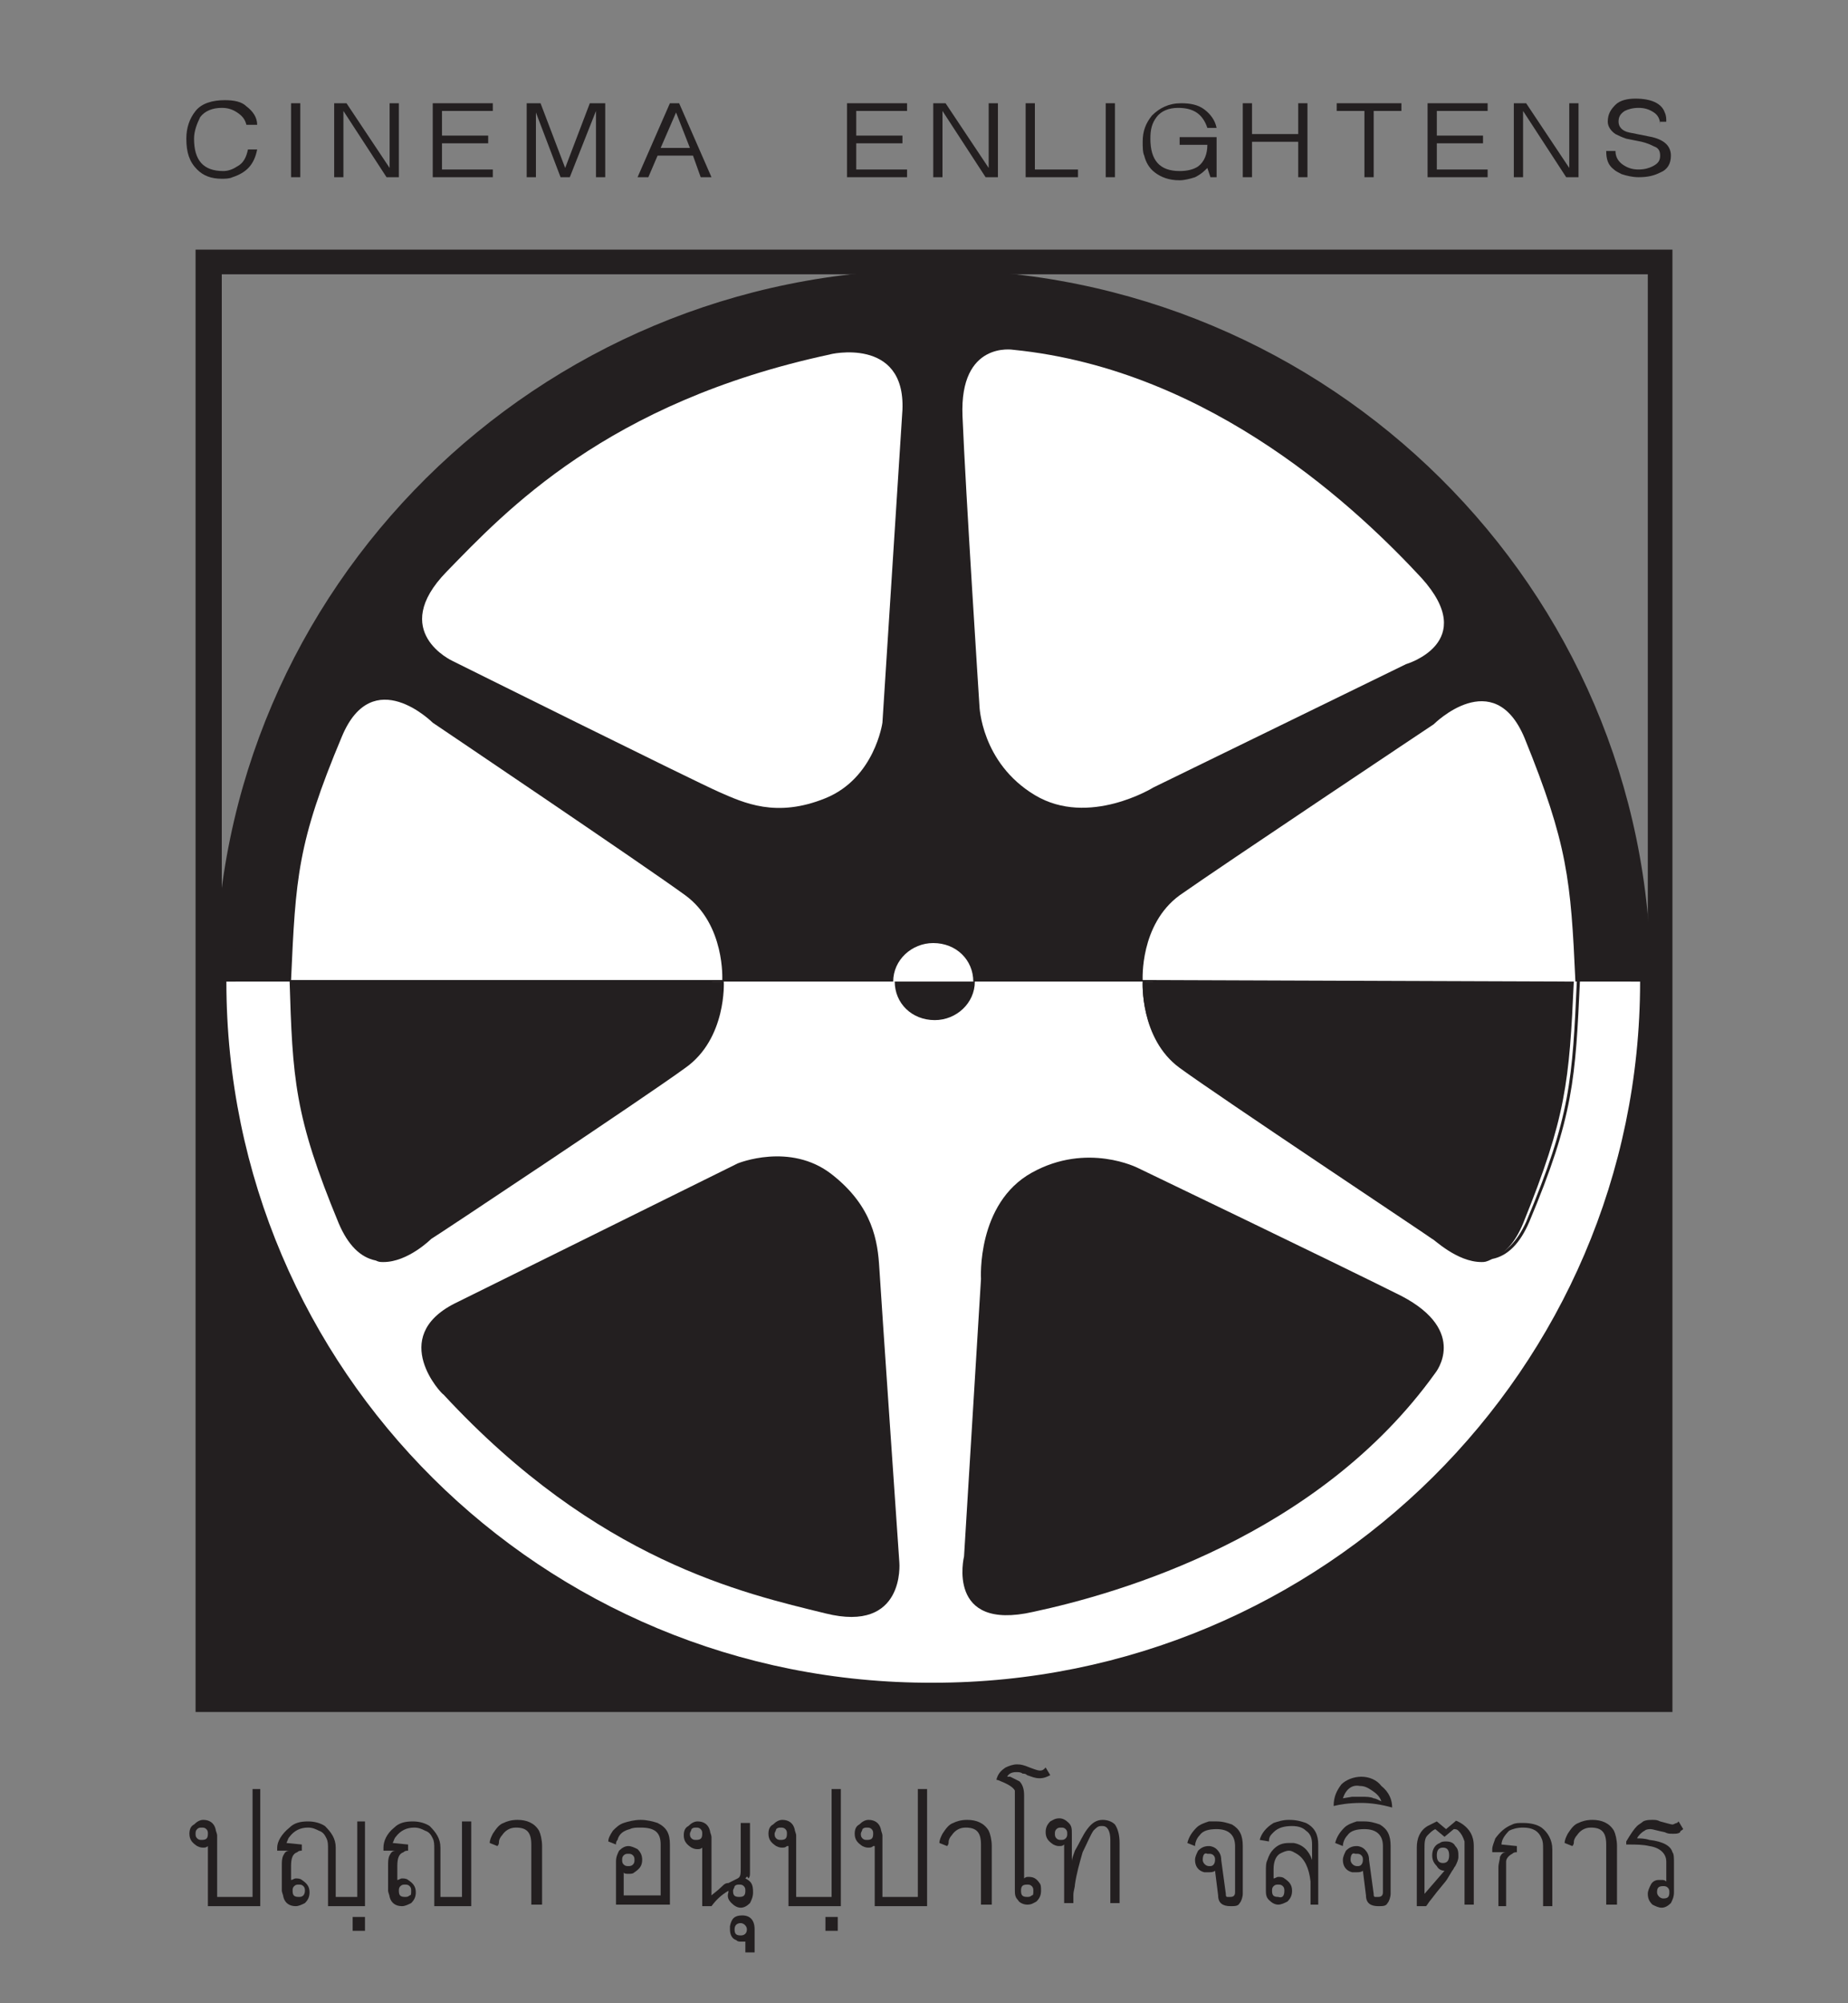
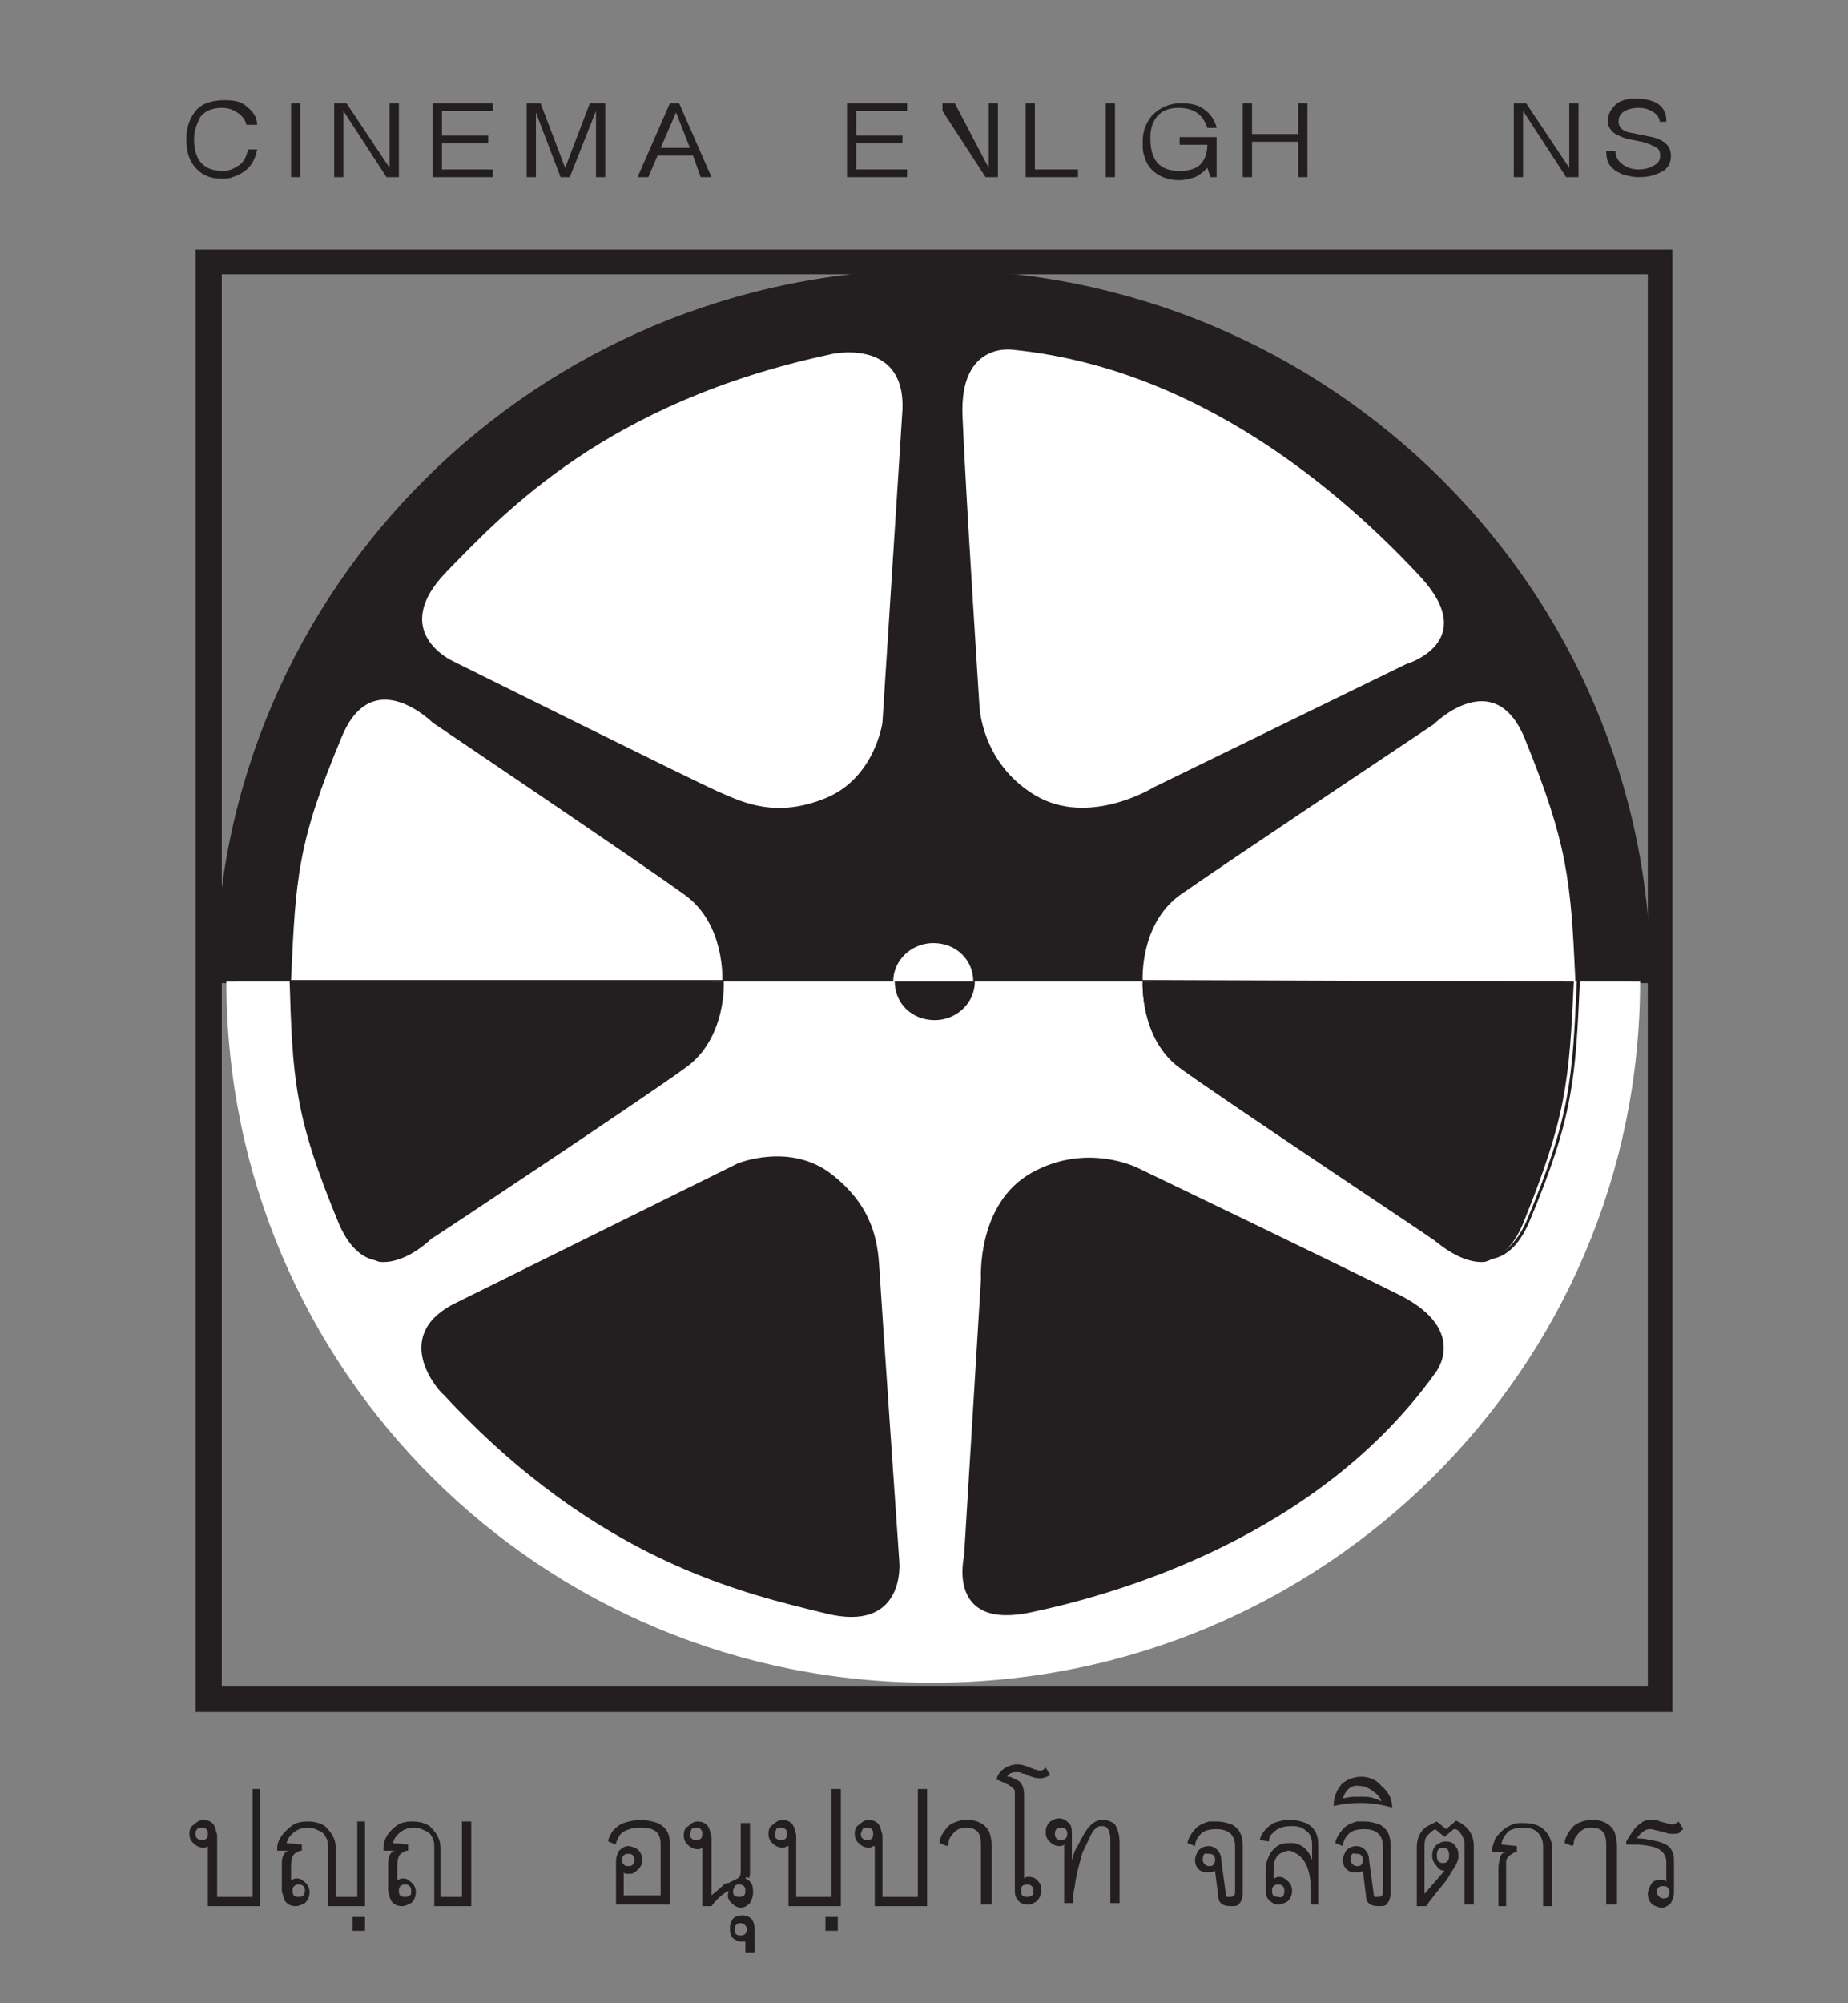
<svg xmlns="http://www.w3.org/2000/svg" version="1.1" id="Layer_1" x="0px" y="0px" viewBox="0 0 120 130" style="enable-background:new 0 0 120 130;" xml:space="preserve">
  <rect x="0" y="0" width="120" height="130" fill="#808080" stroke="none" />
  <style type="text/css">
	.st0{fill:#231F20;}
	.st1{fill:#FFFFFF;}
</style>
  <g>
    <g>
      <g>
        <path class="st0" d="M108.6,111.1H12.7V16.2h95.9V111.1z M14.4,109.4H107V17.8H14.4V109.4z" />
      </g>
      <g>
-         <rect x="13.6" y="63.7" class="st0" width="94.7" height="46.5" />
        <path class="st0" d="M108.3,110.3H13.5V63.6h94.8V110.3z M13.6,110.2h94.5V63.8H13.6V110.2z" />
      </g>
      <g>
        <path class="st1" d="M14.7,63.7c0-25.2,20.6-45.5,45.9-45.5c25.4,0,45.9,20.4,45.9,45.5c0,25.1-20.6,45.5-45.9,45.5     C35.2,109.3,14.7,88.9,14.7,63.7" />
      </g>
      <g>
        <path class="st0" d="M14.7,63.7c0-25.2,20.6-45.5,45.9-45.5c25.4,0,45.9,20.4,45.9,45.5" />
        <path class="st0" d="M107.2,63.7h-1.3c0-24.8-20.3-44.9-45.3-44.9c-25,0-45.3,20.1-45.3,44.9H14c0-25.5,20.9-46.2,46.6-46.2     C86.3,17.5,107.2,38.2,107.2,63.7z" />
      </g>
      <g>
        <path class="st0" d="M29.5,84.6l18.4-9.1c0,0,3.4-1.4,6.1,0.7c2.7,2.1,3,4.4,3.1,6.1c0.1,1.7,1.3,19.1,1.3,19.1s0.4,4.6-4.8,3.3     c-5.3-1.3-14.8-3.4-24.8-14.2C28.7,90.5,25.2,86.8,29.5,84.6" />
      </g>
      <g>
        <path class="st1" d="M58.6,26.6l-1.3,20.3c0,0-0.5,3.6-3.7,4.9c-3.2,1.3-5.3,0.3-6.9-0.4c-1.6-0.7-17.3-8.5-17.3-8.5     s-4.2-1.9-0.4-5.8c3.8-3.9,10.4-11,24.9-14.1C53.8,23,58.8,21.8,58.6,26.6" />
      </g>
      <g>
        <path class="st0" d="M62.6,101c0,0-1.2,4.9,4.5,3.6c5.6-1.2,18.5-4.9,26.1-15.5c0,0,2.2-2.7-2.2-5c-4.4-2.2-17.1-8.3-17.1-8.3     s-3.3-1.7-6.9,0.3c-3.6,2-3.3,6.9-3.3,6.9L62.6,101z" />
      </g>
      <g>
        <path class="st1" d="M91.3,43.1c0,0,4.8-1.4,1-5.6C88.4,33.3,78.8,24,65.8,22.7c0,0-3.5-0.6-3.3,4.3c0.2,4.9,1.1,18.8,1.1,18.8     s0.1,3.7,3.6,5.8c3.5,2.1,7.7-0.5,7.7-0.5L91.3,43.1z" />
      </g>
      <g>
        <path class="st0" d="M46.9,63.7c0,0,0.2,3.6-2.4,5.5C41.9,71.1,28,80.3,28,80.3s-3.9,3.9-5.9-0.9c-2.8-6.9-2.9-9.2-3.2-15.8" />
        <path class="st0" d="M24.9,81.9c-0.2,0-0.3,0-0.5-0.1c-1-0.2-1.8-1-2.4-2.4c-2.9-7-3-9.4-3.2-15.9l0.2,0     c0.3,6.4,0.4,8.9,3.2,15.8c0.6,1.3,1.3,2.1,2.2,2.3c1.7,0.4,3.5-1.4,3.5-1.4c0.2-0.1,13.9-9.2,16.5-11.1c2.6-1.9,2.4-5.4,2.4-5.4     l0.2,0c0,0,0.2,3.7-2.5,5.6c-2.6,1.9-16.3,11-16.5,11.1C28,80.4,26.5,81.9,24.9,81.9z" />
      </g>
      <g>
        <path class="st1" d="M46.9,63.6c0,0,0.2-3.6-2.4-5.5c-2.6-1.9-16.4-11.2-16.4-11.2s-3.9-3.9-5.9,0.9c-2.9,6.9-3,9.2-3.3,15.8" />
      </g>
      <g>
        <path class="st0" d="M74.2,63.7c0,0-0.2,3.6,2.4,5.5c2.6,1.9,16.4,11.1,16.4,11.1s3.9,3.9,5.9-0.9c2.8-6.9,3-9.2,3.3-15.8" />
        <path class="st0" d="M96.2,81.9c-1.6,0-3.1-1.5-3.2-1.5c-0.1-0.1-13.8-9.2-16.4-11.1c-2.6-1.9-2.4-5.6-2.4-5.6l0.2,0     c0,0-0.2,3.6,2.4,5.4c2.6,1.9,16.3,11,16.4,11.1c0,0,1.8,1.8,3.6,1.4c0.9-0.2,1.7-1,2.3-2.3c2.9-6.9,3-9.2,3.3-15.8l0.2,0     c-0.3,6.5-0.4,8.9-3.3,15.8c-0.6,1.4-1.4,2.2-2.4,2.4C96.5,81.9,96.4,81.9,96.2,81.9z" />
      </g>
      <g>
        <path class="st1" d="M74.2,63.6c0,0-0.2-3.6,2.4-5.5C79.3,56.2,93.1,47,93.1,47s3.9-3.9,5.9,0.9c2.8,6.9,3,9.2,3.3,15.8" />
      </g>
      <g>
        <path class="st1" d="M63.2,63.7c0-1.4-1.1-2.5-2.6-2.5c-1.4,0-2.6,1.1-2.6,2.5H63.2z" />
      </g>
      <g>
        <path class="st0" d="M58.1,63.7c0,1.4,1.1,2.5,2.6,2.5c1.4,0,2.6-1.1,2.6-2.5H58.1z" />
      </g>
      <g>
        <g>
          <path class="st0" d="M16,8.1c-0.1-0.4-0.3-0.6-0.6-0.8c-0.3-0.2-0.6-0.3-1-0.3c-0.6,0-1.1,0.2-1.4,0.6C12.8,8,12.6,8.5,12.6,9      c0,1.4,0.6,2.1,1.9,2.1c0.3,0,0.6-0.1,0.9-0.3c0.4-0.2,0.6-0.6,0.7-1.1h0.6c-0.2,1-0.7,1.5-1.6,1.8c-0.2,0.1-0.5,0.1-0.7,0.1      c-0.7,0-1.2-0.2-1.6-0.6c-0.5-0.5-0.7-1.1-0.7-2c0-0.7,0.2-1.3,0.6-1.8c0.4-0.5,1.1-0.7,1.9-0.7c0.6,0,1.1,0.1,1.4,0.4      c0.4,0.3,0.7,0.7,0.7,1.2H16z" />
        </g>
        <g>
          <path class="st0" d="M19.5,11.5h-0.6V6.7h0.6V11.5z" />
        </g>
        <g>
          <path class="st0" d="M25.3,10.9V6.7h0.6v4.8h-0.8l-2.8-4.3v4.3h-0.6V6.7h0.8L25.3,10.9z" />
        </g>
        <g>
          <path class="st0" d="M32,11.5h-3.9V6.7h3.9v0.5h-3.3v1.6h3v0.5h-3V11H32V11.5z" />
        </g>
        <g>
          <path class="st0" d="M38.3,6.7h1v4.8h-0.6V8.2c0,0,0-0.1,0-0.5c0-0.1,0-0.3,0-0.5h0L37,11.5h-0.6l-1.6-4.2h0c0,0.2,0,0.4,0,0.5      c0,0,0,0.1,0,0.2c0,0.1,0,0.2,0,0.2l0,3.3h-0.6V6.7h0.9l1.6,4.2L38.3,6.7z" />
        </g>
        <g>
          <path class="st0" d="M42.7,10.1l-0.6,1.4h-0.7l2.1-4.8h0.6l2.1,4.8h-0.7L45,10.1H42.7z M42.9,9.6h1.9l-0.9-2.3L42.9,9.6z" />
        </g>
        <g>
          <path class="st0" d="M58.9,11.5H55V6.7h3.9v0.5h-3.3v1.6h3v0.5h-3V11h3.3V11.5z" />
        </g>
        <g>
-           <path class="st0" d="M64.2,10.9V6.7h0.6v4.8h-0.8l-2.8-4.3v4.3h-0.6V6.7h0.8L64.2,10.9z" />
+           <path class="st0" d="M64.2,10.9V6.7h0.6v4.8h-0.8l-2.8-4.3v4.3V6.7h0.8L64.2,10.9z" />
        </g>
        <g>
          <path class="st0" d="M67.2,11H70v0.5h-3.4V6.7h0.6V11z" />
        </g>
        <g>
          <path class="st0" d="M72.4,11.5h-0.6V6.7h0.6V11.5z" />
        </g>
        <g>
          <path class="st0" d="M76.6,9.4V8.9H79v2.6h-0.4l-0.2-0.6c-0.2,0.2-0.4,0.4-0.8,0.6c-0.3,0.1-0.7,0.2-1,0.2      c-0.7,0-1.2-0.2-1.6-0.5c-0.4-0.3-0.6-0.7-0.7-1.1c-0.1-0.2-0.1-0.6-0.1-0.9c0-0.7,0.2-1.2,0.6-1.7c0.5-0.5,1.1-0.8,1.9-0.8      c0.6,0,1.1,0.1,1.5,0.4c0.4,0.3,0.7,0.7,0.8,1.2h-0.6C78.1,7.4,77.5,7,76.5,7c-0.6,0-1.1,0.2-1.4,0.6c-0.3,0.4-0.4,0.8-0.4,1.4      c0,1.4,0.6,2.1,1.9,2.1c0.5,0,0.9-0.1,1.2-0.3c0.4-0.3,0.6-0.8,0.6-1.4c-0.1,0-0.1,0-0.3,0h-1C77,9.4,76.8,9.4,76.6,9.4z" />
        </g>
        <g>
          <path class="st0" d="M84.3,6.7h0.6v4.8h-0.6V9.2h-3v2.3h-0.6V6.7h0.6v2h3V6.7z" />
        </g>
        <g>
-           <path class="st0" d="M86.6,6.7H91v0.5h-1.8v4.3h-0.6V7.2h-1.8V6.7z" />
-         </g>
+           </g>
        <g>
-           <path class="st0" d="M96.6,11.5h-3.9V6.7h3.9v0.5h-3.3v1.6h3v0.5h-3V11h3.3V11.5z" />
-         </g>
+           </g>
        <g>
          <path class="st0" d="M101.9,10.9V6.7h0.6v4.8h-0.8l-2.8-4.3v4.3h-0.6V6.7h0.8L101.9,10.9z" />
        </g>
        <g>
          <path class="st0" d="M107.8,8.1c0-0.3-0.1-0.6-0.4-0.8c-0.3-0.2-0.6-0.3-1-0.3c-0.4,0-0.7,0.1-0.9,0.2c-0.3,0.2-0.4,0.4-0.4,0.7      c0,0.3,0.2,0.6,0.7,0.7l1.5,0.3c0.8,0.2,1.2,0.6,1.2,1.2c0,0.5-0.2,0.9-0.7,1.1c-0.4,0.2-0.8,0.3-1.4,0.3      c-0.4,0-0.8-0.1-1.1-0.2c-0.2-0.1-0.4-0.2-0.5-0.3c-0.4-0.3-0.5-0.7-0.5-1.2h0.6c0,0.4,0.2,0.7,0.5,0.9c0.3,0.2,0.6,0.3,1,0.3      c0.4,0,0.7-0.1,0.9-0.2c0.4-0.2,0.5-0.4,0.5-0.7c0-0.3-0.1-0.5-0.4-0.6c-0.2-0.1-0.4-0.2-0.8-0.3l-1-0.2      c-0.3-0.1-0.5-0.2-0.7-0.3c-0.3-0.2-0.5-0.5-0.5-0.8c0-0.5,0.2-0.8,0.5-1.1c0.3-0.3,0.8-0.4,1.3-0.4c1,0,1.7,0.3,1.9,0.9      c0.1,0.2,0.1,0.4,0.1,0.6H107.8z" />
        </g>
      </g>
      <g>
        <g>
          <path class="st0" d="M13.5,119.8c-0.1,0.1-0.2,0.1-0.3,0.1c-0.1,0-0.2,0-0.4-0.1c-0.3-0.2-0.5-0.4-0.5-0.8      c0-0.3,0.1-0.5,0.3-0.6c0.2-0.2,0.4-0.3,0.6-0.3c0.4,0,0.7,0.2,0.8,0.6c0,0.1,0.1,0.3,0.1,0.4v4h2.3v-7h0.5v7.6h-3.4V119.8z       M12.7,119c0,0.1,0,0.2,0.1,0.3c0.1,0.1,0.2,0.1,0.3,0.1c0.3,0,0.4-0.1,0.4-0.4c0-0.1,0-0.2-0.1-0.3c-0.1-0.1-0.2-0.1-0.3-0.1      c-0.1,0-0.2,0-0.3,0.1C12.7,118.8,12.7,118.9,12.7,119z" />
        </g>
        <g>
          <path class="st0" d="M21.3,123.6V120c0-0.3,0-0.5-0.1-0.7c-0.1-0.2-0.2-0.4-0.5-0.5c-0.2-0.1-0.4-0.2-0.7-0.2      c-0.5,0-0.9,0.2-1.2,0.6c-0.1,0.1-0.1,0.2-0.2,0.4l1,0.1l0,0.4c-0.1,0-0.2,0-0.3,0.1c-0.3,0.1-0.4,0.4-0.4,0.9v0.9      c0.1,0,0.2-0.1,0.3-0.1c0.1,0,0.3,0,0.4,0.1c0.3,0.2,0.5,0.4,0.5,0.8c0,0.3-0.1,0.5-0.3,0.7c-0.2,0.1-0.4,0.2-0.6,0.2      c-0.4,0-0.7-0.2-0.8-0.6c0-0.1-0.1-0.3-0.1-0.4v-1.6c0-0.3,0-0.5,0.1-0.7c0.1-0.2,0.2-0.3,0.4-0.3l-0.8,0v-0.2      c0-0.4,0.3-0.9,0.8-1.3c0.3-0.3,0.7-0.4,1.2-0.4c0.4,0,0.8,0.1,1.1,0.3c0.4,0.4,0.7,0.8,0.7,1.4v3.2h1.4v-4.9h0.5v5.5H21.3z       M19.8,122.7c0-0.1,0-0.2-0.1-0.3c-0.1-0.1-0.2-0.1-0.3-0.1c-0.1,0-0.2,0-0.3,0.1c-0.1,0.1-0.1,0.2-0.1,0.3      c0,0.3,0.1,0.4,0.4,0.4c0.1,0,0.2,0,0.3-0.1C19.7,123,19.8,122.9,19.8,122.7z" />
        </g>
        <g>
          <path class="st0" d="M28.2,123.6V120c0-0.3,0-0.5-0.1-0.7c-0.1-0.2-0.2-0.4-0.5-0.5c-0.2-0.1-0.4-0.2-0.7-0.2      c-0.5,0-0.9,0.2-1.2,0.6c-0.1,0.1-0.1,0.2-0.2,0.4l1,0.1l0,0.4c-0.1,0-0.2,0-0.3,0.1c-0.3,0.1-0.4,0.4-0.4,0.9v0.9      c0.1,0,0.2-0.1,0.3-0.1c0.1,0,0.3,0,0.4,0.1c0.3,0.2,0.5,0.4,0.5,0.8c0,0.3-0.1,0.5-0.3,0.7c-0.2,0.1-0.4,0.2-0.6,0.2      c-0.4,0-0.7-0.2-0.8-0.6c0-0.1-0.1-0.3-0.1-0.4v-1.6c0-0.3,0-0.5,0.1-0.7c0.1-0.2,0.2-0.3,0.4-0.3l-0.8,0v-0.2      c0-0.4,0.2-0.9,0.7-1.3c0.3-0.3,0.7-0.4,1.2-0.4c0.4,0,0.8,0.1,1.1,0.3c0.4,0.4,0.7,0.8,0.7,1.4v3.2h1.4v-4.9h0.6v5.5H28.2z       M26.7,122.7c0-0.1,0-0.2-0.1-0.3c-0.1-0.1-0.2-0.1-0.3-0.1c-0.1,0-0.2,0-0.3,0.1c-0.1,0.1-0.1,0.2-0.1,0.3      c0,0.3,0.1,0.4,0.4,0.4c0.1,0,0.2,0,0.3-0.1C26.7,123,26.7,122.9,26.7,122.7z" />
        </g>
        <g>
-           <path class="st0" d="M35,123.6h-0.5v-3.9c0-0.8-0.3-1.1-1-1.1c-0.4,0-0.7,0.2-0.9,0.5c-0.1,0.1-0.2,0.3-0.2,0.4      c0,0.1,0,0.2-0.1,0.3l-0.5-0.2c0-0.2,0.1-0.4,0.2-0.6c0.2-0.3,0.4-0.6,0.7-0.7c0.2-0.1,0.5-0.2,0.9-0.2c0.6,0,1.1,0.2,1.4,0.7      c0.1,0.2,0.2,0.6,0.2,1V123.6z" />
-         </g>
+           </g>
        <g>
          <path class="st0" d="M40.1,119.4c-0.1,0.1-0.1,0.2-0.1,0.3l-0.5-0.2c0-0.2,0.1-0.4,0.3-0.7c0.2-0.2,0.4-0.4,0.7-0.5      c0.3-0.1,0.7-0.2,1.1-0.2c0.4,0,0.8,0.1,1.1,0.2c0.6,0.3,0.8,0.7,0.8,1.4v3.9h-3.5v-2.8c0-0.3,0.1-0.5,0.2-0.7      c0.2-0.2,0.4-0.3,0.6-0.3c0.2,0,0.4,0.1,0.6,0.2c0.2,0.2,0.3,0.4,0.3,0.7c0,0.4-0.2,0.6-0.5,0.8c-0.1,0.1-0.2,0.1-0.4,0.1      c-0.1,0-0.3,0-0.3-0.1v1.5h2.4v-3.3c0-0.8-0.4-1.1-1.3-1.1c-0.3,0-0.5,0-0.7,0.1C40.5,118.8,40.2,119,40.1,119.4z M40.8,120.3      c-0.1,0-0.2,0-0.3,0.1c-0.1,0.1-0.1,0.2-0.1,0.3c0,0.1,0,0.2,0.1,0.3c0.1,0.1,0.2,0.1,0.3,0.1c0.1,0,0.2,0,0.3-0.1      c0.1-0.1,0.1-0.2,0.1-0.3c0-0.1,0-0.2-0.1-0.3C41,120.3,40.9,120.3,40.8,120.3z" />
        </g>
        <g>
          <path class="st0" d="M48.4,121.9c0.4,0.2,0.5,0.4,0.5,0.9c0,0.3-0.1,0.5-0.2,0.7c-0.2,0.2-0.4,0.3-0.6,0.3      c-0.2,0-0.4-0.1-0.6-0.3c-0.2-0.2-0.3-0.4-0.2-0.7v-0.1c-0.5,0.3-0.8,0.6-1.1,1h-0.6v-3.8c-0.1,0.1-0.2,0.1-0.3,0.1      c-0.1,0-0.2,0-0.4-0.1c-0.3-0.2-0.5-0.4-0.5-0.8c0-0.3,0.1-0.5,0.3-0.6c0.2-0.2,0.4-0.3,0.6-0.3c0.4,0,0.7,0.2,0.8,0.6      c0,0.1,0.1,0.3,0.1,0.4v3.8c0.1-0.1,0.4-0.3,0.7-0.6c0.1-0.1,0.2-0.2,0.4-0.2c0.4-0.2,0.6-0.3,0.6-0.3c0.2-0.1,0.2-0.3,0.2-0.7      v-2.9h0.6v3.2c0,0.2,0,0.3-0.1,0.4C48.5,121.7,48.5,121.8,48.4,121.9z M44.8,119c0,0.1,0,0.2,0.1,0.3c0.1,0.1,0.2,0.1,0.3,0.1      c0.3,0,0.4-0.1,0.4-0.4c0-0.1,0-0.2-0.1-0.3c-0.1-0.1-0.2-0.1-0.3-0.1c-0.1,0-0.2,0-0.3,0.1C44.9,118.8,44.8,118.9,44.8,119z       M47.6,122.7c0,0.3,0.1,0.4,0.4,0.4c0.3,0,0.4-0.1,0.4-0.4c0-0.1,0-0.2-0.1-0.3c-0.1-0.1-0.2-0.1-0.3-0.1c-0.1,0-0.2,0-0.3,0.1      C47.7,122.5,47.6,122.6,47.6,122.7z" />
        </g>
        <g>
          <path class="st0" d="M48.4,126.8V126c0,0-0.1,0-0.1,0c-0.1,0-0.1,0-0.2,0c-0.1,0-0.2,0-0.3-0.1c-0.3-0.1-0.4-0.4-0.4-0.7      c0-0.1,0-0.1,0-0.2c0.1-0.5,0.3-0.7,0.8-0.7c0.5,0,0.8,0.3,0.8,0.9v1.5H48.4z M48.1,124.8c-0.2,0-0.4,0.1-0.4,0.4      c0,0.3,0.1,0.4,0.4,0.4c0.2,0,0.4-0.1,0.4-0.4C48.5,125,48.3,124.8,48.1,124.8z" />
        </g>
        <g>
          <path class="st0" d="M51.1,119.8c-0.1,0.1-0.2,0.1-0.3,0.1c-0.1,0-0.2,0-0.4-0.1c-0.3-0.2-0.5-0.4-0.5-0.8      c0-0.3,0.1-0.5,0.3-0.6c0.2-0.2,0.4-0.3,0.6-0.3c0.4,0,0.7,0.2,0.8,0.6c0,0.1,0.1,0.3,0.1,0.4v4h2.3v-7h0.6v7.6h-3.4V119.8z       M50.3,119c0,0.1,0,0.2,0.1,0.3c0.1,0.1,0.2,0.1,0.3,0.1c0.3,0,0.4-0.1,0.4-0.4c0-0.1,0-0.2-0.1-0.3c-0.1-0.1-0.2-0.1-0.3-0.1      c-0.1,0-0.2,0-0.3,0.1C50.4,118.8,50.3,118.9,50.3,119z" />
        </g>
        <g>
          <path class="st0" d="M56.7,119.8c-0.1,0.1-0.2,0.1-0.3,0.1c-0.1,0-0.2,0-0.4-0.1c-0.3-0.2-0.5-0.4-0.5-0.8      c0-0.3,0.1-0.5,0.3-0.6c0.2-0.2,0.4-0.3,0.6-0.3c0.4,0,0.7,0.2,0.8,0.6c0,0.1,0.1,0.3,0.1,0.4v4h2.3v-7h0.6v7.6h-3.4V119.8z       M55.9,119c0,0.1,0,0.2,0.1,0.3c0.1,0.1,0.2,0.1,0.3,0.1c0.3,0,0.4-0.1,0.4-0.4c0-0.1,0-0.2-0.1-0.3c-0.1-0.1-0.2-0.1-0.3-0.1      c-0.1,0-0.2,0-0.3,0.1C56,118.8,55.9,118.9,55.9,119z" />
        </g>
        <g>
          <path class="st0" d="M64.3,123.6h-0.6v-3.9c0-0.8-0.3-1.1-1-1.1c-0.4,0-0.7,0.2-0.9,0.5c-0.1,0.1-0.2,0.3-0.2,0.4      c0,0.1,0,0.2-0.1,0.3l-0.5-0.2c0-0.2,0.1-0.4,0.2-0.6c0.2-0.3,0.4-0.6,0.7-0.7c0.2-0.1,0.5-0.2,0.9-0.2c0.6,0,1.1,0.2,1.4,0.7      c0.1,0.2,0.2,0.6,0.2,1V123.6z" />
        </g>
        <g>
          <path class="st0" d="M65.9,116.7c0-0.2,0-0.4,0-0.5c-0.1-0.2-0.4-0.4-0.9-0.6c-0.2-0.1-0.3-0.1-0.3-0.1c0.1-0.4,0.3-0.6,0.6-0.8      c0.2-0.1,0.5-0.2,0.7-0.2c0.2,0,0.3,0,0.6,0.1c0.5,0.2,0.8,0.3,0.9,0.3c0.1,0,0.2,0,0.3-0.1c0,0,0.1-0.1,0.1-0.1l0.3,0.5      c-0.2,0.1-0.4,0.2-0.7,0.2c-0.3,0-0.5-0.1-0.8-0.2c-0.1-0.1-0.2-0.1-0.3-0.1c-0.1-0.1-0.3-0.1-0.4-0.1c-0.3,0-0.5,0.1-0.6,0.3      c0,0,0.1,0,0.2,0c0.2,0.1,0.4,0.2,0.6,0.3c0.2,0.2,0.3,0.5,0.3,0.9v5.4c0.1-0.1,0.2-0.1,0.3-0.1c0.3,0,0.5,0.1,0.7,0.4      c0.1,0.1,0.1,0.3,0.1,0.5c0,0.3-0.1,0.5-0.3,0.7c-0.2,0.1-0.3,0.2-0.6,0.2c-0.2,0-0.5-0.1-0.6-0.3c-0.2-0.2-0.2-0.4-0.2-0.7      V116.7z M67.1,122.7c0-0.1,0-0.2-0.1-0.3c-0.1-0.1-0.2-0.1-0.3-0.1c-0.3,0-0.4,0.1-0.4,0.4c0,0.3,0.1,0.4,0.4,0.4      c0.1,0,0.2,0,0.3-0.1C67.1,123,67.1,122.9,67.1,122.7z" />
        </g>
        <g>
          <path class="st0" d="M70.6,118.7c0.3-0.4,0.6-0.6,1-0.6c0.3,0,0.6,0.1,0.8,0.3c0.2,0.3,0.3,0.7,0.3,1.2v3.9h-0.6v-4.1      c0-0.6-0.2-0.9-0.5-0.9c0,0,0,0-0.1,0c-0.2,0-0.3,0.1-0.5,0.3c-0.2,0.3-0.4,0.8-0.7,1.4c-0.2,0.7-0.4,1.4-0.5,2.1      c0,0.2-0.1,0.4-0.1,0.7l0,0.5h-0.6v-3.8c-0.1,0.1-0.2,0.1-0.3,0.1c-0.1,0-0.2,0-0.4-0.1c-0.3-0.2-0.5-0.4-0.5-0.8      c0-0.3,0.1-0.5,0.3-0.7c0.2-0.1,0.3-0.2,0.6-0.2c0.2,0,0.4,0.1,0.6,0.3c0.2,0.2,0.2,0.4,0.2,0.7v1.8c0-0.2,0.1-0.4,0.2-0.7      C70.1,119.6,70.3,119.1,70.6,118.7z M68.5,119c0,0.1,0,0.2,0.1,0.3c0.1,0.1,0.2,0.1,0.3,0.1c0.1,0,0.2,0,0.3-0.1      c0.1-0.1,0.1-0.2,0.1-0.3c0-0.1,0-0.2-0.1-0.3c-0.1-0.1-0.2-0.1-0.3-0.1c-0.1,0-0.2,0-0.3,0.1C68.5,118.8,68.5,118.9,68.5,119z" />
        </g>
        <g>
          <path class="st0" d="M79.9,123.1c0.2,0,0.3-0.1,0.3-0.3v-3c0-0.7-0.4-1.1-1.2-1.1c-0.5,0-0.9,0.1-1.1,0.4      c-0.2,0.2-0.3,0.5-0.3,0.7l-0.5-0.2c0.1-0.4,0.3-0.7,0.6-1c0.2-0.2,0.5-0.3,0.8-0.4c0.1,0,0.3,0,0.5,0c0.4,0,0.7,0.1,1,0.2      c0.5,0.3,0.7,0.7,0.7,1.4v3.1c0,0.2-0.1,0.5-0.2,0.6c-0.1,0.2-0.3,0.2-0.6,0.2c-0.5,0-0.8-0.2-0.8-0.7l-0.2-1.6      c-0.1,0.1-0.3,0.1-0.4,0.1c-0.1,0-0.2,0-0.3,0c-0.4-0.1-0.6-0.4-0.6-0.8c0-0.2,0.1-0.4,0.2-0.6c0.2-0.2,0.4-0.3,0.7-0.3      c0.2,0,0.4,0.1,0.5,0.2c0.2,0.2,0.3,0.4,0.3,0.7l0.3,2.2c0,0.1,0,0.2,0.1,0.2C79.8,123.1,79.8,123.1,79.9,123.1z M78.1,120.7      c0,0.2,0.2,0.4,0.4,0.4c0,0,0,0,0.1,0c0.2,0,0.3-0.2,0.3-0.4c0-0.1,0-0.2-0.1-0.3c-0.1-0.1-0.2-0.1-0.3-0.1c0,0,0,0-0.1,0      C78.2,120.2,78.1,120.4,78.1,120.7z" />
        </g>
        <g>
          <path class="st0" d="M81.8,119.4c0.1-0.4,0.4-0.8,0.9-1.1c0.3-0.1,0.6-0.2,1-0.2c0.5,0,0.8,0.1,1.1,0.2c0.6,0.3,0.8,0.8,0.8,1.4      v3.9h-0.5v-1.5c-0.1-0.9-0.4-1.5-0.9-1.8c-0.2-0.1-0.3-0.2-0.5-0.2c-0.2,0-0.4,0.1-0.6,0.2c-0.3,0.2-0.4,0.6-0.4,1v0.6      c0.1,0,0.2-0.1,0.3-0.1c0.1,0,0.3,0,0.4,0.1c0.3,0.2,0.5,0.4,0.5,0.8c0,0.3-0.1,0.5-0.3,0.7c-0.2,0.1-0.4,0.2-0.6,0.2      c-0.2,0-0.4-0.1-0.6-0.3c-0.2-0.2-0.2-0.4-0.2-0.7v-1.1c0-0.4,0-0.6,0.1-0.8c0.1-0.3,0.2-0.5,0.4-0.7c0.3-0.3,0.6-0.4,1-0.4      c0.1,0,0.2,0,0.3,0c0.6,0.1,1,0.5,1.2,1.1v-1c0-0.4-0.1-0.7-0.4-0.9c-0.2-0.2-0.5-0.3-0.9-0.3c-0.5,0-0.9,0.1-1.2,0.4      c-0.2,0.2-0.3,0.3-0.3,0.6L81.8,119.4z M83.4,122.7c0-0.1,0-0.2-0.1-0.3c-0.1-0.1-0.2-0.1-0.3-0.1c-0.1,0-0.2,0-0.3,0.1      c-0.1,0.1-0.1,0.2-0.1,0.3c0,0.3,0.1,0.4,0.4,0.4C83.3,123.2,83.4,123,83.4,122.7z" />
        </g>
        <g>
          <path class="st0" d="M89.5,123.1c0.2,0,0.3-0.1,0.3-0.3v-3c0-0.7-0.4-1.1-1.2-1.1c-0.5,0-0.9,0.1-1.1,0.4      c-0.2,0.2-0.3,0.5-0.3,0.7l-0.5-0.2c0.1-0.4,0.3-0.7,0.6-1c0.2-0.2,0.5-0.3,0.8-0.4c0.1,0,0.3,0,0.5,0c0.4,0,0.7,0.1,1,0.2      c0.5,0.3,0.7,0.7,0.7,1.4v3.1c0,0.2-0.1,0.5-0.2,0.6c-0.1,0.2-0.3,0.2-0.6,0.2c-0.5,0-0.8-0.2-0.8-0.7l-0.2-1.6      c-0.1,0.1-0.3,0.1-0.4,0.1c-0.1,0-0.2,0-0.3,0c-0.4-0.1-0.6-0.4-0.6-0.8c0-0.2,0.1-0.4,0.2-0.6c0.2-0.2,0.4-0.3,0.7-0.3      c0.2,0,0.4,0.1,0.5,0.2c0.2,0.2,0.3,0.4,0.3,0.7l0.3,2.2c0,0.1,0,0.2,0.1,0.2C89.4,123.1,89.5,123.1,89.5,123.1z M87.7,120.7      c0,0.2,0.2,0.4,0.4,0.4c0,0,0,0,0.1,0c0.2,0,0.3-0.2,0.3-0.4c0-0.1,0-0.2-0.1-0.3c-0.1-0.1-0.2-0.1-0.3-0.1c0,0,0,0-0.1,0      C87.8,120.2,87.7,120.4,87.7,120.7z" />
        </g>
        <g>
          <path class="st0" d="M90.4,117.3c-0.7-0.2-1.4-0.3-2-0.3c-0.8,0-1.4,0.1-1.8,0.2c0-0.6,0.2-1,0.5-1.4c0.3-0.3,0.8-0.5,1.3-0.5      c0.5,0,1,0.2,1.3,0.6C90.2,116.3,90.4,116.8,90.4,117.3z M87.2,116.7l0.6-0.1c0.2,0,0.4,0,0.6,0c0.3,0,0.6,0,0.8,0.1      c0.1,0,0.3,0.1,0.5,0.2c-0.1-0.3-0.3-0.5-0.6-0.7c-0.3-0.2-0.5-0.3-0.8-0.3C87.8,115.8,87.4,116.1,87.2,116.7z" />
        </g>
        <g>
          <path class="st0" d="M95,118.4c0.4,0.3,0.7,0.7,0.7,1.4v3.8h-0.6V120c0-0.2,0-0.4,0-0.5c-0.1-0.3-0.2-0.5-0.4-0.7      c-0.1-0.1-0.2-0.1-0.3-0.1l-0.6,0.5l-0.6-0.5c-0.2,0.1-0.3,0.2-0.5,0.4c-0.2,0.2-0.2,0.5-0.2,0.9v2.9l1.3-1.5      c-0.2,0-0.4-0.1-0.5-0.3c-0.2-0.2-0.3-0.4-0.3-0.7c0-0.4,0.2-0.7,0.5-0.8c0.1-0.1,0.3-0.1,0.4-0.1c0.3,0,0.5,0.1,0.6,0.3      c0.2,0.2,0.2,0.4,0.2,0.7c0,0.2-0.1,0.4-0.2,0.6c-0.1,0.1-0.1,0.2-0.2,0.3l-0.3,0.5c-0.1,0.2-0.5,0.6-1.1,1.4      c-0.1,0.1-0.2,0.3-0.3,0.4h-0.6v-3.8c0-0.6,0.2-1.1,0.7-1.4c0.2-0.1,0.4-0.2,0.6-0.3l0.6,0.5l0.6-0.5      C94.5,118.1,94.7,118.2,95,118.4z M93.7,119.9c-0.3,0-0.4,0.2-0.4,0.5c0,0.3,0.1,0.5,0.4,0.5c0.3,0,0.4-0.2,0.4-0.5      C94.1,120.1,94,119.9,93.7,119.9z" />
        </g>
        <g>
          <path class="st0" d="M97.5,119.7l1,0.1l0,0.4c-0.1,0-0.2,0-0.3,0.1c-0.2,0.1-0.4,0.3-0.4,0.5c0,0.1,0,0.2,0,0.4v2.5h-0.5v-2.5      c0-0.3,0.1-0.5,0.1-0.7c0.1-0.2,0.2-0.3,0.4-0.3l-0.9,0v-0.2c0-0.2,0.1-0.4,0.2-0.7c0.3-0.4,0.6-0.7,1.1-0.9      c0.2-0.1,0.4-0.1,0.7-0.1c0.5,0,0.9,0.1,1.2,0.3c0.4,0.3,0.7,0.8,0.7,1.4v3.7h-0.6V120c0-0.3,0-0.5-0.1-0.7      c-0.2-0.5-0.6-0.7-1.2-0.7c-0.4,0-0.7,0.1-0.9,0.2C97.7,119.1,97.5,119.4,97.5,119.7z" />
        </g>
        <g>
          <path class="st0" d="M104.9,123.6h-0.6v-3.9c0-0.8-0.3-1.1-1-1.1c-0.4,0-0.7,0.2-0.9,0.5c-0.1,0.1-0.2,0.3-0.2,0.4      c0,0.1,0,0.2-0.1,0.3l-0.5-0.2c0-0.2,0.1-0.4,0.2-0.6c0.2-0.3,0.4-0.6,0.7-0.7c0.2-0.1,0.5-0.2,0.9-0.2c0.6,0,1.1,0.2,1.4,0.7      c0.1,0.2,0.2,0.6,0.2,1V123.6z" />
        </g>
        <g>
          <path class="st0" d="M106.3,118.5c0.1-0.1,0.3-0.2,0.4-0.3c0.2-0.1,0.4-0.1,0.6-0.1c0.2,0,0.3,0,0.5,0.1      c0.4,0.1,0.7,0.2,0.8,0.2c0.1,0,0.2-0.1,0.3-0.1c0,0,0.1-0.1,0.1-0.1l0.3,0.5c-0.1,0.1-0.2,0.1-0.2,0.2      c-0.1,0.1-0.3,0.1-0.4,0.1c0,0-0.1,0-0.1,0c-0.2,0-0.3,0-0.5-0.1c-0.5-0.1-0.8-0.2-0.9-0.2c-0.1,0-0.3,0-0.4,0.1      c-0.2,0.1-0.4,0.3-0.5,0.5c0.2,0,0.5,0,0.8,0.1c0.9,0.1,1.4,0.4,1.5,0.8c0.1,0.1,0.1,0.4,0.1,0.7v1.9c0,0.3-0.1,0.5-0.2,0.7      c-0.2,0.2-0.4,0.3-0.6,0.3c-0.2,0-0.4-0.1-0.6-0.2c-0.2-0.2-0.3-0.4-0.3-0.7c0-0.2,0.1-0.4,0.2-0.6c0.1-0.2,0.3-0.3,0.5-0.3      c0.1,0,0.1,0,0.2,0c0.1,0,0.2,0,0.3,0.1v-1.3c0-0.5-0.4-0.9-1.1-1c-0.4-0.1-0.9-0.1-1.3-0.1h-0.1c0,0,0,0-0.1,0      c0-0.1,0-0.2,0-0.2C105.9,119,106.1,118.7,106.3,118.5z M108,123.2c0.3,0,0.4-0.1,0.4-0.4c0-0.1,0-0.2-0.1-0.3      c-0.1-0.1-0.2-0.1-0.3-0.1c-0.3,0-0.4,0.1-0.4,0.4C107.6,123,107.8,123.2,108,123.2z" />
        </g>
        <g>
          <g>
            <path class="st0" d="M23.7,125.3h-0.8v-0.9h0.8V125.3z" />
          </g>
        </g>
        <g>
          <g>
            <path class="st0" d="M54.4,125.3h-0.8v-0.9h0.8V125.3z" />
          </g>
        </g>
      </g>
    </g>
  </g>
</svg>